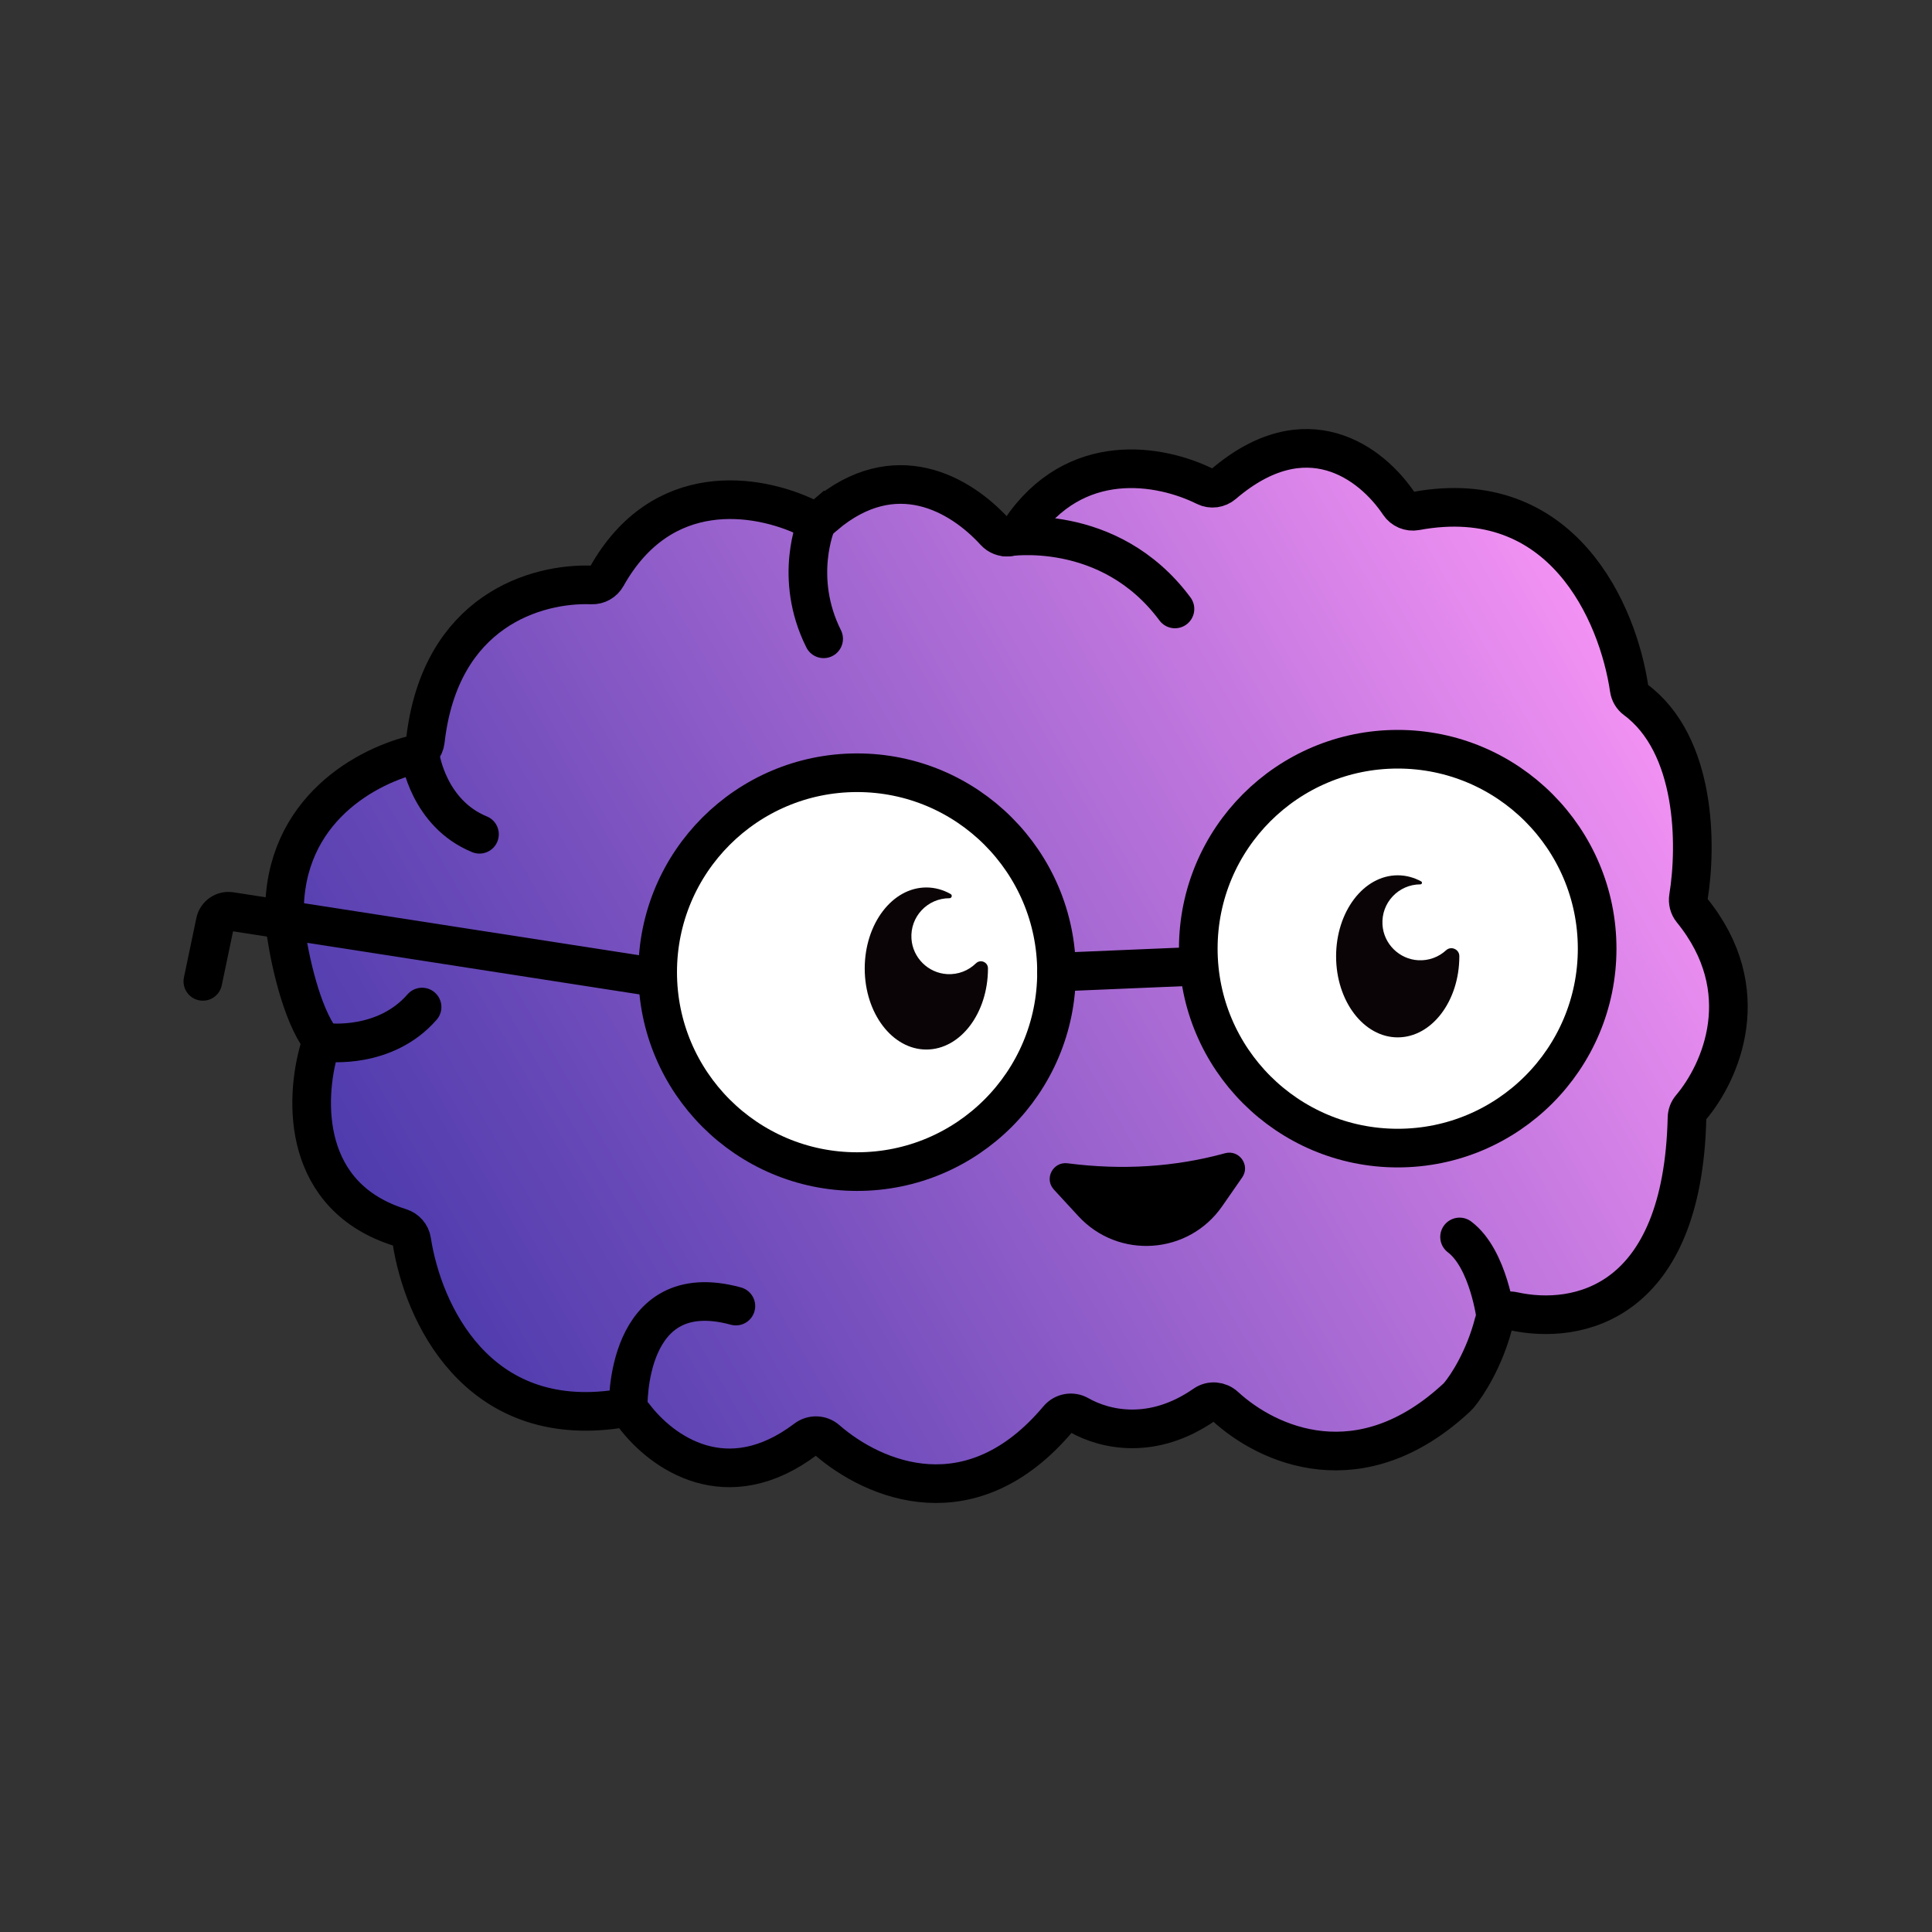
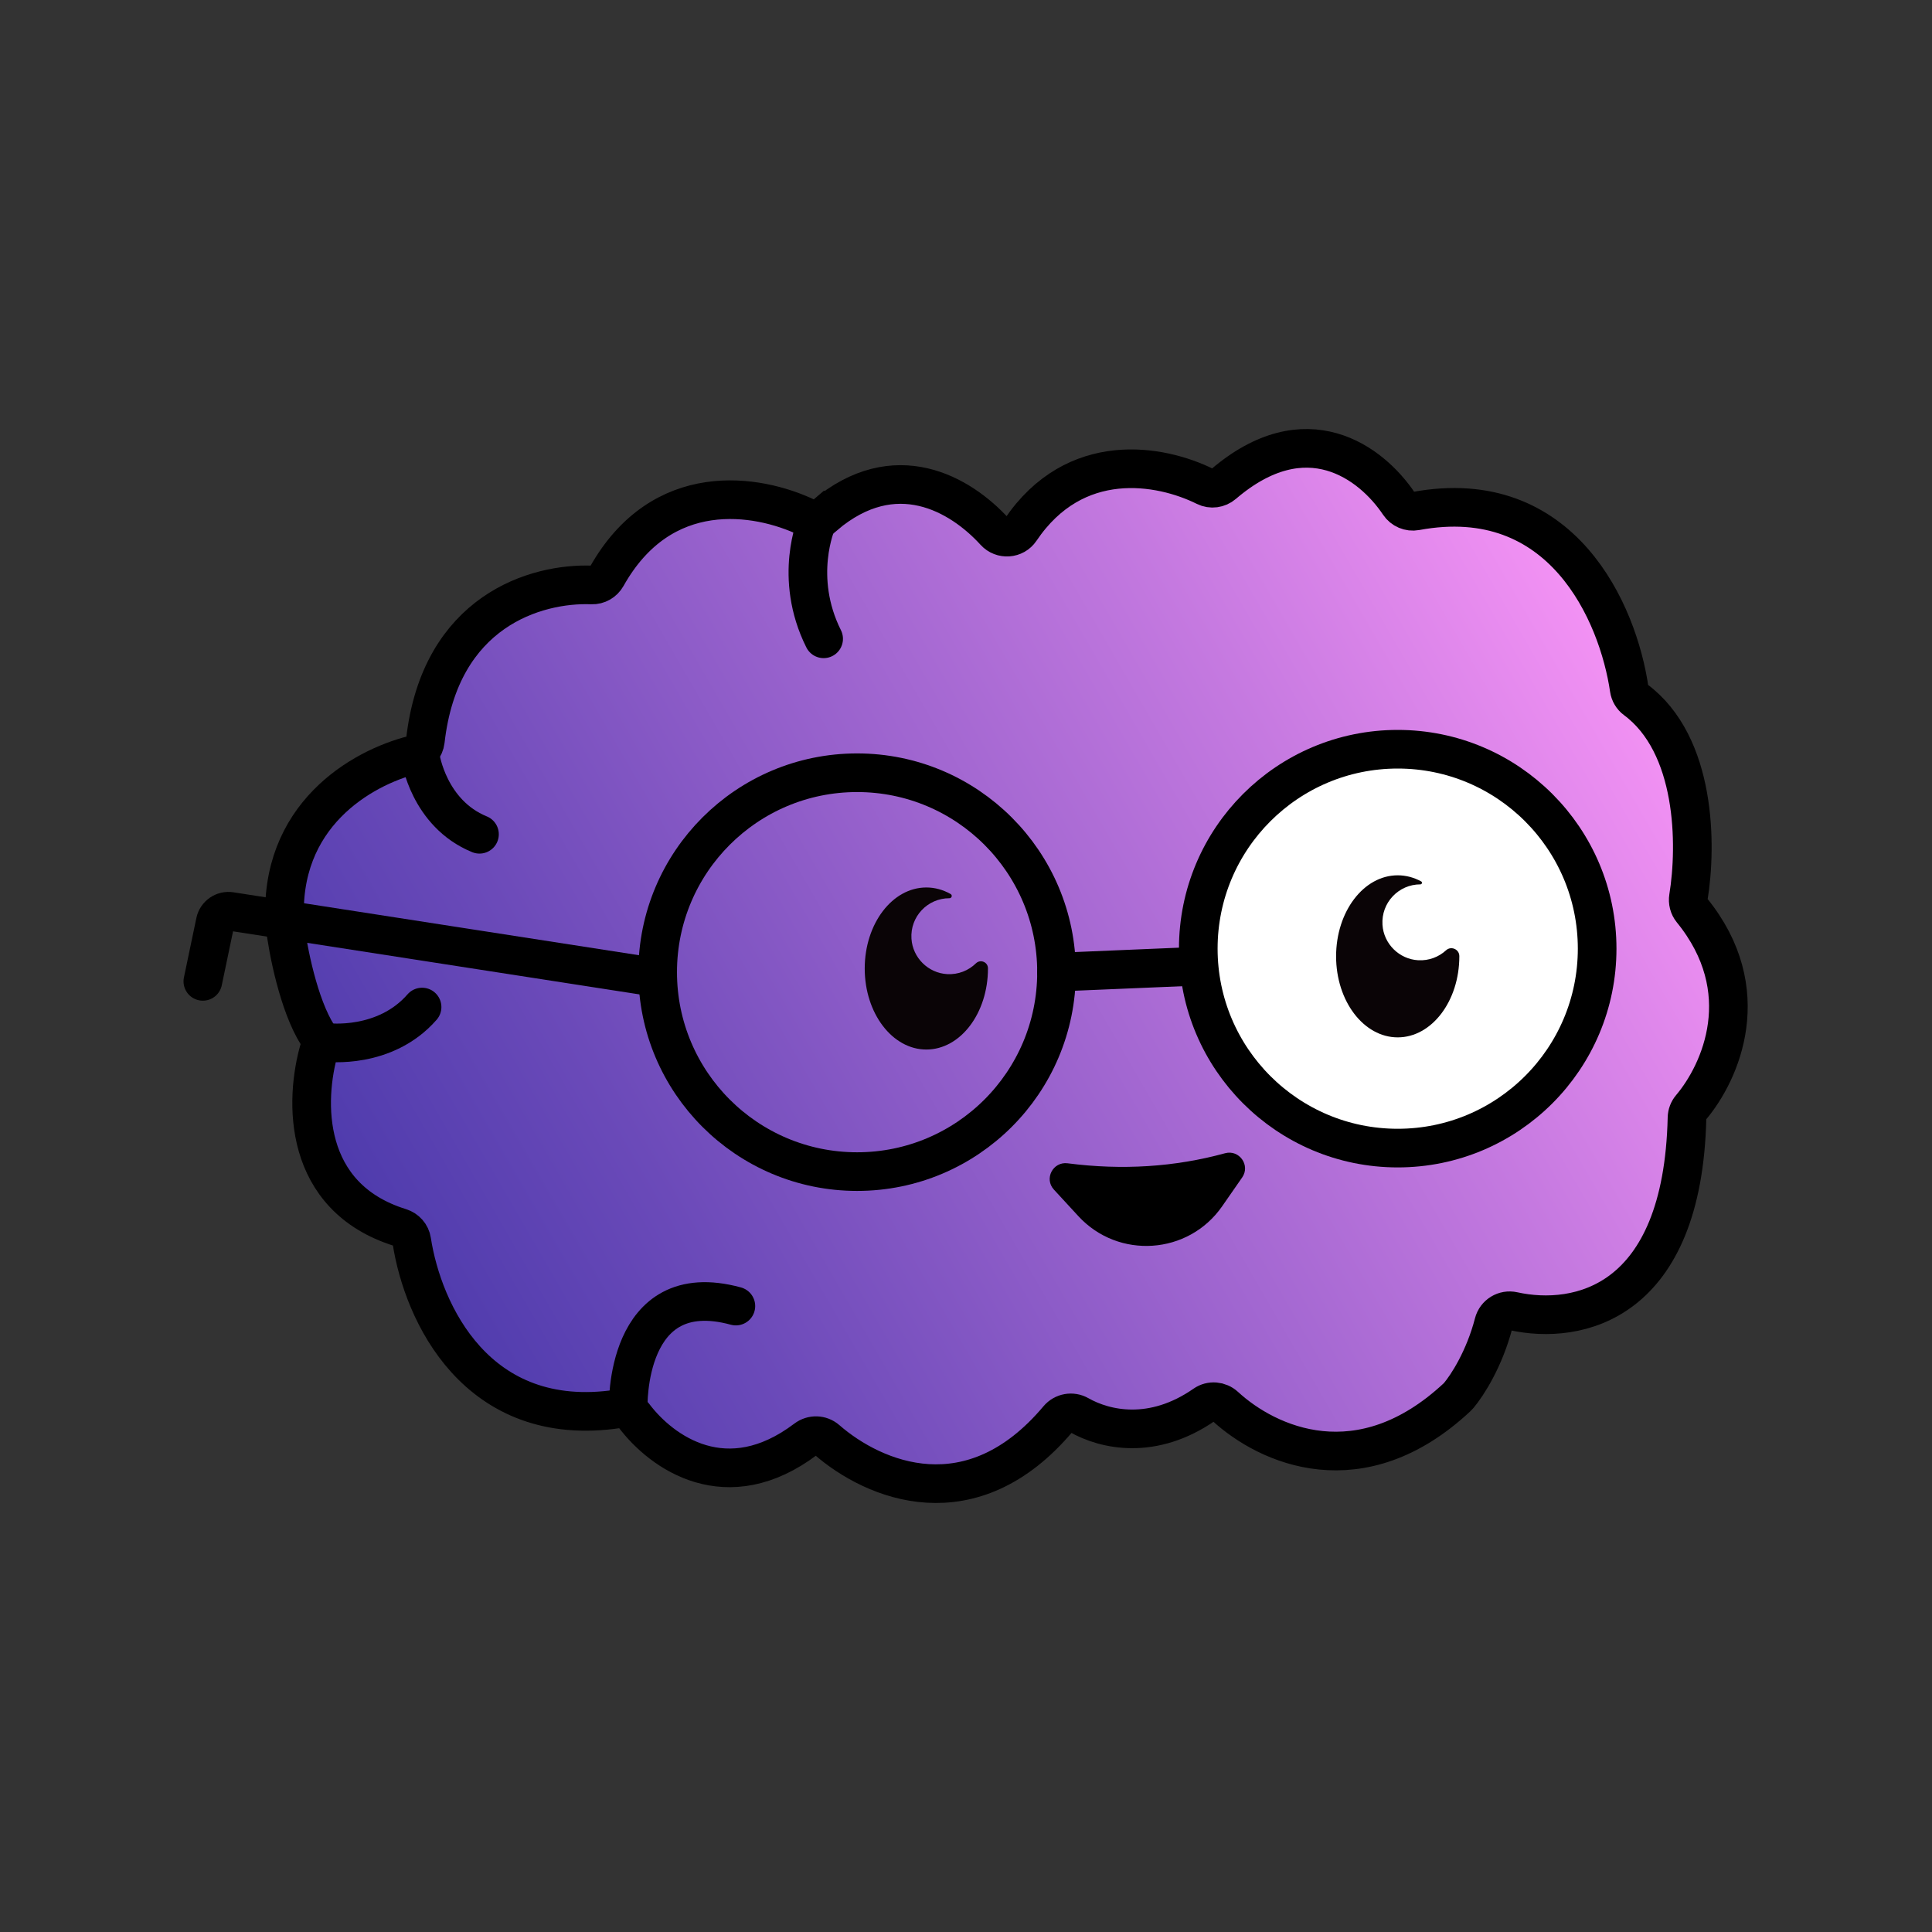
<svg xmlns="http://www.w3.org/2000/svg" id="Calque_1" data-name="Calque 1" viewBox="0 0 1500 1500">
  <rect x="0" y="0" width="1500" height="1500" fill="#333333" stroke="none" />
  <defs>
    <style>
      .cls-1 {
        stroke-linecap: round;
      }

      .cls-1, .cls-2 {
        fill: none;
        stroke: #000;
        stroke-miterlimit: 10;
        stroke-width: 30px;
      }

      .cls-3 {
        fill: #000;
      }

      .cls-3, .cls-4, .cls-5, .cls-6 {
        stroke-width: 0px;
      }

      .cls-4 {
        fill: url(#Dégradé_sans_nom_762);
      }

      .cls-5 {
        fill: #0a0406;
      }

      .cls-6 {
        fill: #fff;
      }
    </style>
    <linearGradient id="Dégradé_sans_nom_762" data-name="Dégradé sans nom 762" x1="290.45" y1="1052.5" x2="1311.09" y2="463.23" gradientUnits="userSpaceOnUse">
      <stop offset="0" stop-color="#4838aa" />
      <stop offset=".22" stop-color="#6b4ab9" />
      <stop offset=".71" stop-color="#c579e0" />
      <stop offset="1" stop-color="#ff98f9" />
    </linearGradient>
  </defs>
  <path class="cls-4" d="M640.29,400.19c54.67-46.17,105.27-16.73,132.09,12.69,5.54,6.07,15.33,5.41,19.92-1.41,42.31-62.74,108.39-51.16,143.55-33.71,4.59,2.28,10.07,1.51,13.96-1.82,64.25-55.01,114.89-16.89,136.43,15.3,2.86,4.27,7.95,6.45,13,5.52,113.79-21.11,157.07,79.38,165.68,138.2.48,3.28,2.24,6.26,4.9,8.23,47.18,34.98,47.68,112.89,41.08,153.4-.58,3.58.34,7.26,2.63,10.08,50.73,62.35,22.57,125.7-.72,153.22-1.88,2.22-2.95,5.01-3.02,7.91-3.29,144.4-84.6,161.3-134.95,150.18-6.72-1.49-13.4,2.58-15.13,9.25-7.15,27.6-20.33,48.13-27.27,56.37-.32.39-.67.75-1.04,1.09-75.14,70.24-147.15,37.59-180.33,7.04-4.39-4.04-10.98-4.63-15.88-1.23-40.26,28-77.26,19.62-97.47,8.14-5.37-3.05-12.13-1.86-16.11,2.87-67.35,80.13-142.96,48.33-179.79,16.25-4.56-3.97-11.27-4.13-16.09-.48-61.34,46.41-111.84,10.77-133.78-18.45-2.81-3.75-7.44-5.68-12.08-4.98-109.96,16.41-151.66-75.01-160.19-130.51-.74-4.85-4.23-8.78-8.92-10.24-76.16-23.67-74.57-98.73-62.74-139.13,1.03-3.52.57-7.33-1.4-10.43-14.74-23.15-23.22-66.15-25.46-85.97-5.28-84.47,59.68-121.43,99.61-131.52,5.13-1.3,8.87-5.65,9.47-10.91,11.44-100.98,86.03-122.64,129.23-120.98,4.77.18,9.21-2.38,11.54-6.54,42.76-76.27,116.71-64.34,155.59-45.81,4.5,2.14,9.86,1.58,13.66-1.64Z" />
  <g>
    <path class="cls-6" d="M1085.18,581.69c-85.36,0-154.84,69.49-154.84,154.84s69.49,154.84,154.84,154.84,154.84-69.49,154.84-154.84-69.49-154.84-154.84-154.84Z" />
-     <path class="cls-6" d="M665.45,599.94c-85.36,0-154.84,69.49-154.84,154.85s69.49,154.84,154.84,154.84,154.85-69.49,154.85-154.84-69.49-154.85-154.85-154.85Z" />
    <path class="cls-3" d="M828.91,903.18c42.48,5.49,83.22,2.88,122.2-7.8,11.05-3.03,19.85,9.37,13.32,18.78l-15.53,22.36c-26.18,37.71-80.55,41.46-111.66,7.7l-18.99-20.61c-7.78-8.44-.73-21.9,10.66-20.43Z" />
-     <path class="cls-5" d="M1122.73,737.79c-5.64,5.19-13.31,8.21-21.68,7.74-14.73-.84-26.74-12.75-27.69-27.46-1.12-17.18,12.48-31.45,29.42-31.45h0c1.27,0,1.71-1.7.59-2.31-5.61-3.04-11.75-4.72-18.19-4.72-26.42,0-47.84,28.17-47.84,62.91s21.42,62.91,47.84,62.91,47.84-28.17,47.84-62.91c0-.06,0-.12,0-.19-.01-5.29-6.39-8.1-10.28-4.52Z" />
+     <path class="cls-5" d="M1122.73,737.79c-5.64,5.19-13.31,8.21-21.68,7.74-14.73-.84-26.74-12.75-27.69-27.46-1.12-17.18,12.48-31.45,29.42-31.45h0c1.27,0,1.71-1.7.59-2.31-5.61-3.04-11.75-4.72-18.19-4.72-26.42,0-47.84,28.17-47.84,62.91s21.42,62.91,47.84,62.91,47.84-28.17,47.84-62.91c0-.06,0-.12,0-.19-.01-5.29-6.39-8.1-10.28-4.52" />
    <path class="cls-5" d="M757.7,747.93c-5.69,5.58-13.63,8.86-22.34,8.37-14.73-.83-26.75-12.74-27.7-27.47-1.12-17.18,12.48-31.45,29.42-31.45.02,0,.05,0,.07,0,1.83,0,2.48-2.38.89-3.28-5.78-3.26-12.15-5.07-18.83-5.07-26.42,0-47.84,28.17-47.84,62.91s21.42,62.91,47.84,62.91,47.84-28.17,47.84-62.91c0-.06,0-.12,0-.17-.01-4.84-5.89-7.23-9.34-3.84Z" />
  </g>
  <path class="cls-2" d="M640.29,400.19c54.67-46.17,105.27-16.73,132.09,12.69,5.54,6.07,15.33,5.41,19.92-1.41,42.31-62.74,108.39-51.16,143.55-33.71,4.59,2.28,10.07,1.51,13.96-1.82,64.25-55.01,114.89-16.89,136.43,15.3,2.86,4.27,7.95,6.45,13,5.52,113.79-21.11,157.07,79.38,165.68,138.2.48,3.28,2.24,6.26,4.9,8.23,47.18,34.98,47.68,112.89,41.08,153.4-.58,3.58.34,7.26,2.63,10.08,50.73,62.35,22.57,125.7-.72,153.22-1.88,2.22-2.95,5.01-3.02,7.91-3.29,144.4-84.6,161.3-134.95,150.18-6.72-1.49-13.4,2.58-15.13,9.25-7.15,27.6-20.33,48.13-27.27,56.37-.32.39-.67.75-1.04,1.09-75.14,70.24-147.15,37.59-180.33,7.04-4.39-4.04-10.98-4.63-15.88-1.23-40.26,28-77.26,19.62-97.47,8.14-5.37-3.05-12.13-1.86-16.11,2.87-67.35,80.13-142.96,48.33-179.79,16.25-4.56-3.97-11.27-4.13-16.09-.48-61.34,46.41-111.84,10.77-133.78-18.45-2.81-3.75-7.44-5.68-12.08-4.98-109.96,16.41-151.66-75.01-160.19-130.51-.74-4.85-4.23-8.78-8.92-10.24-76.16-23.67-74.57-98.73-62.74-139.13,1.03-3.52.57-7.33-1.4-10.43-14.74-23.15-23.22-66.15-25.46-85.97-5.28-84.47,59.68-121.43,99.61-131.52,5.13-1.3,8.87-5.65,9.47-10.91,11.44-100.98,86.03-122.64,129.23-120.98,4.77.18,9.21-2.38,11.54-6.54,42.76-76.27,116.71-64.34,155.59-45.81,4.5,2.14,9.86,1.58,13.66-1.64Z" />
  <path class="cls-1" d="M487.74,1092.85s-3.18-102.52,83.59-78.82" />
  <path class="cls-1" d="M254.22,809.36s44.66,5.59,73.48-27.49" />
  <path class="cls-1" d="M326.45,587.98s6.29,43.58,45.82,59.75" />
  <path class="cls-1" d="M634.12,405.71s-18.59,42.37,5.35,90.26" />
-   <path class="cls-1" d="M781.4,417.03s79.58-13.31,130.84,55.75" />
-   <path class="cls-1" d="M1161.46,1023.33s-5.58-45.9-28.25-62.97" />
  <circle class="cls-1" cx="1085.18" cy="736.54" r="154.84" />
  <circle class="cls-1" cx="665.45" cy="754.79" r="154.84" />
  <line class="cls-1" x1="820.29" y1="754.79" x2="928.96" y2="750.21" />
  <path class="cls-1" d="M510.6,759.06l-331.62-51.46c-5.5-.85-10.7,2.75-11.84,8.19l-9.65,46.14" />
</svg>